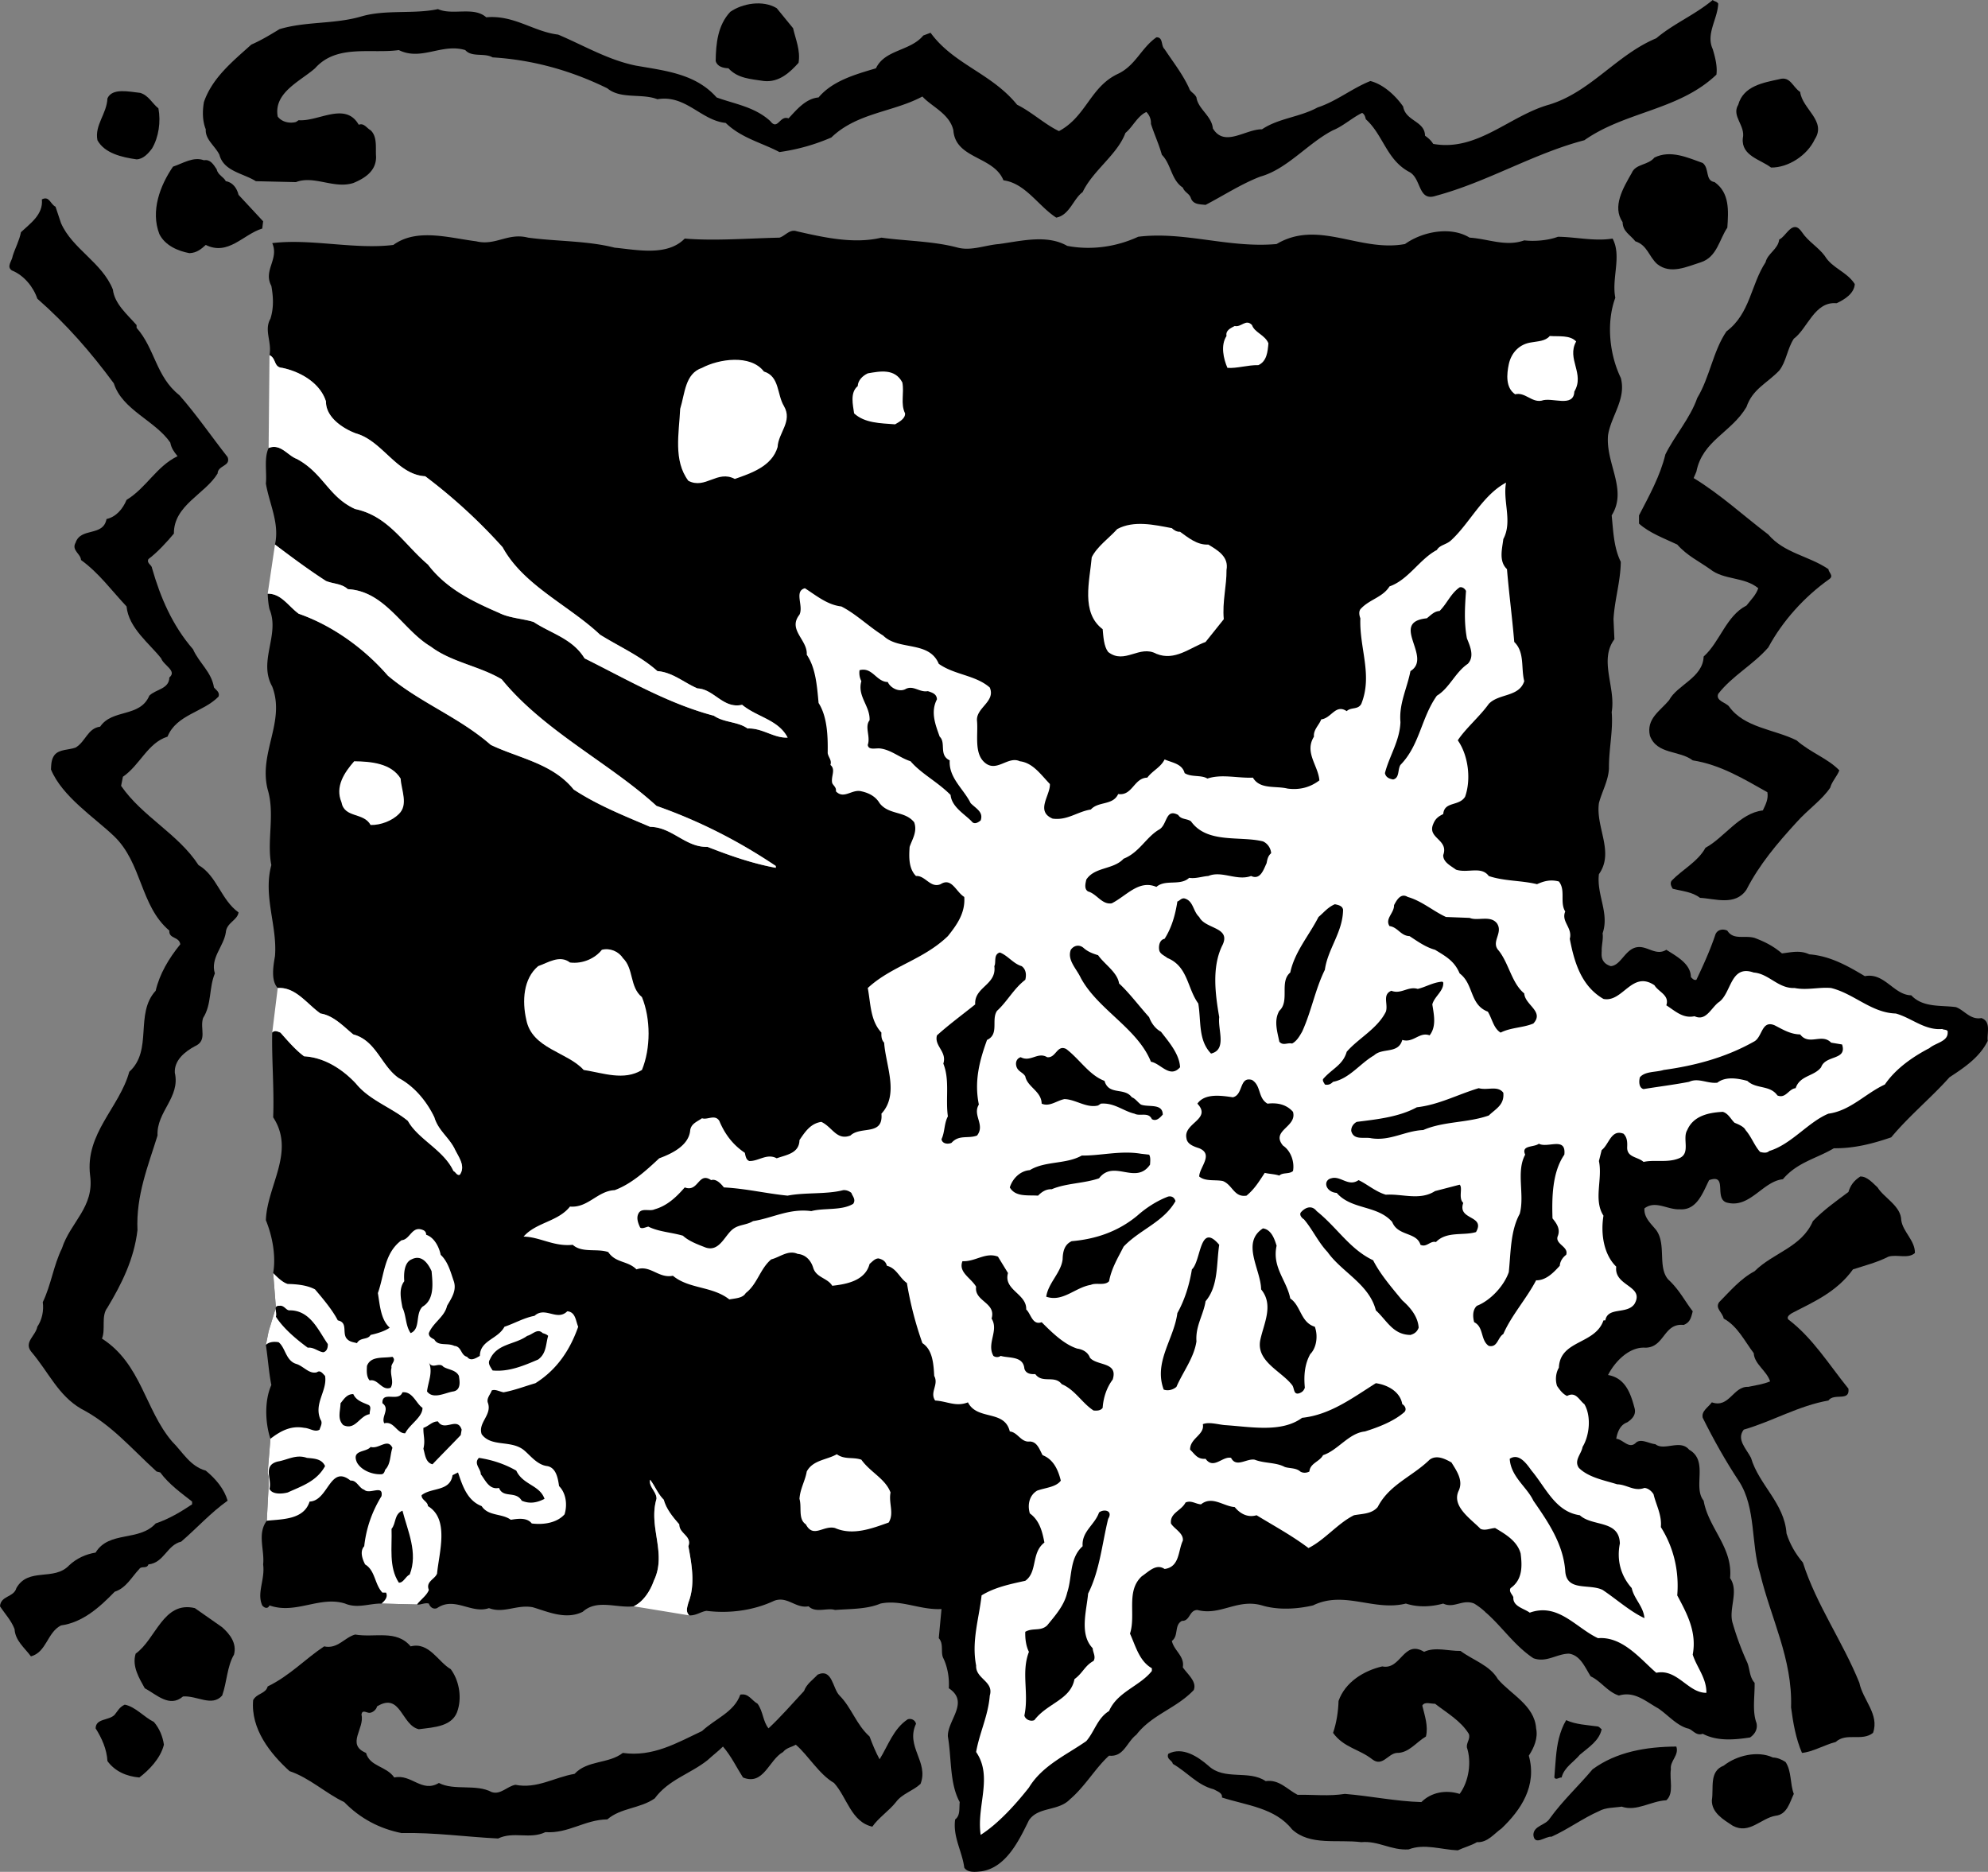
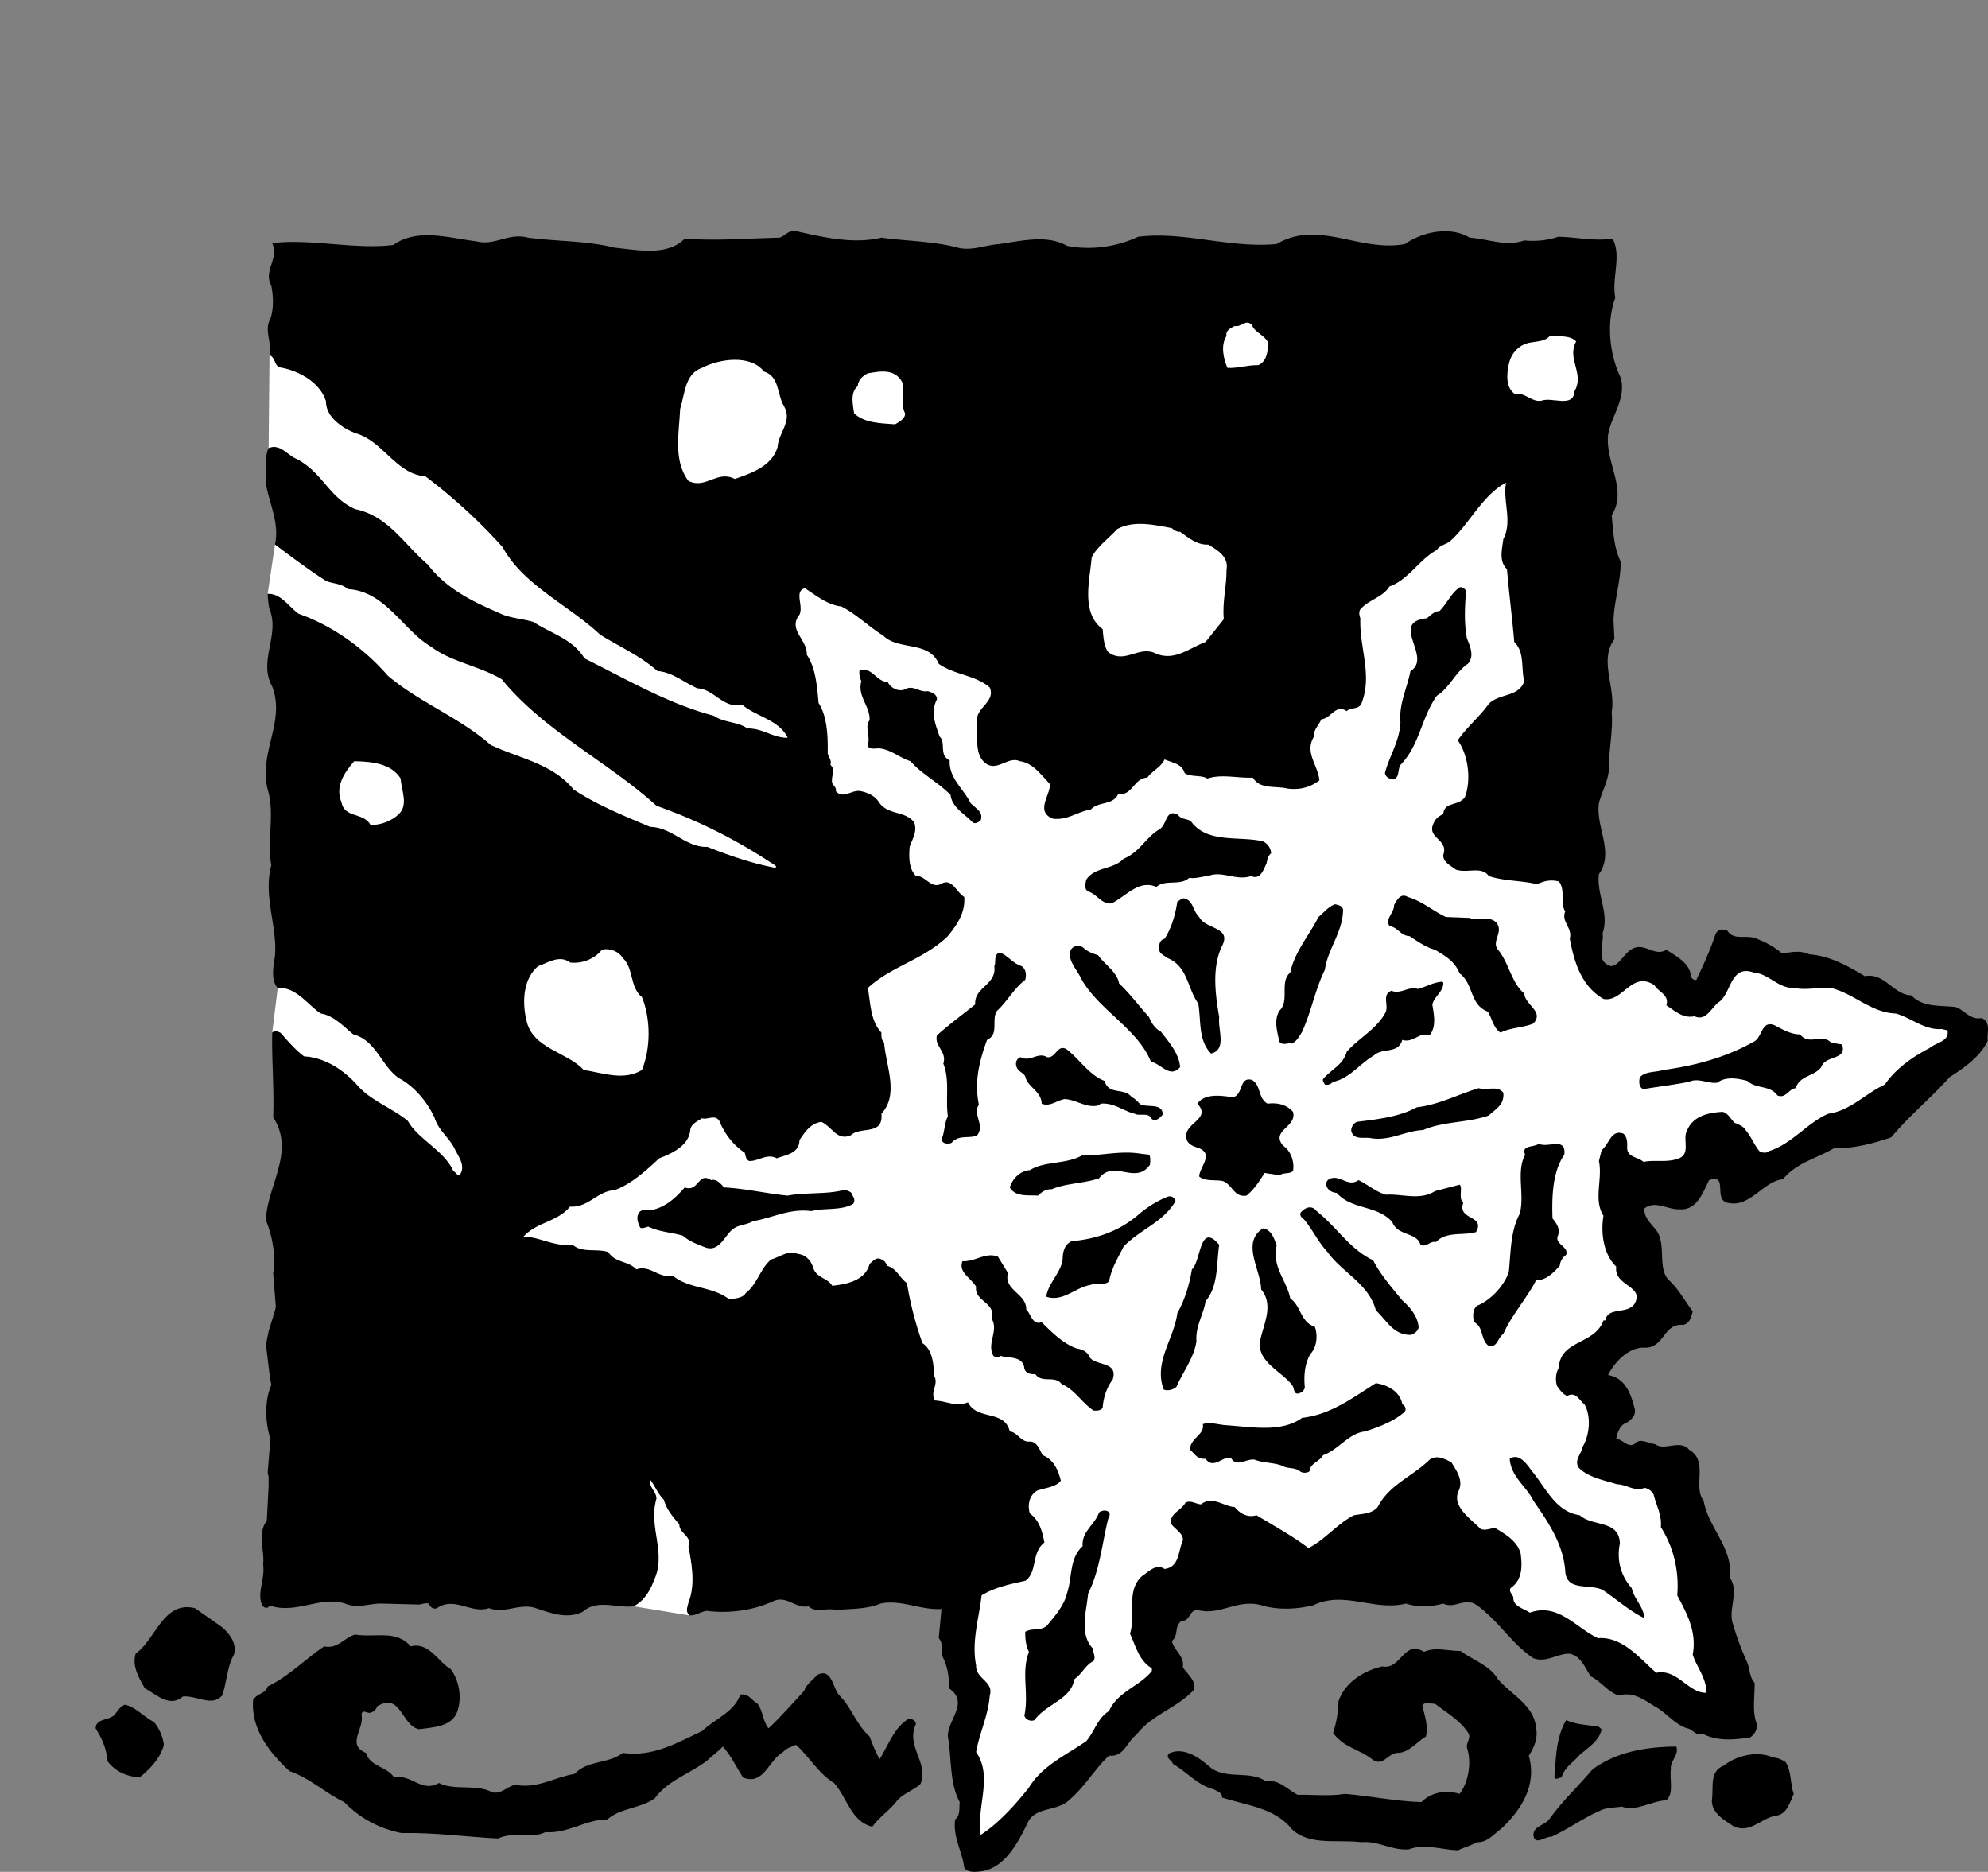
<svg xmlns="http://www.w3.org/2000/svg" width="218.327" height="205.558">
  <rect width="100%" height="100%" fill="#808080" stroke="none" />
  <path d="M41.898 176.098c-1.324-.024-2.625.578-4 0-2.773-.875-5.425 1.226-8.3.203-.223.472-.625.222-.797 0-.625-1.375.324-2.828.097-4.5.176-1.578-.675-3.375.403-4.801l.199-3.8v-1l-.102-.5.301-3.7c-.574-1.727-.676-4.176.102-5.902-.278-1.375-.375-2.922-.602-4.399l.301-1.5.8-2.601-.3-3.797c.324-1.828-.074-4.028-.8-5.801.124-3.777 3.273-7.527.8-11.3.125-3.024-.176-6.575-.102-9.302.278-.324.676-.074.903 0 .773.875 1.672 1.926 2.597 2.602 2.278.125 4.278 1.473 5.7 3 1.476 1.824 3.925 2.625 5.703 4.098 1.125 2.027 3.922 3.175 5 5.5.273.125.375.527.699.402.676-.977-.176-1.977-.602-2.902-.675-1.274-1.773-1.973-2.199-3.399-.824-1.726-2.176-3.375-3.898-4.3-1.926-1.325-2.477-4.126-5-4.801-.977-.774-2.125-2.075-3.602-2.297-1.523-1.078-2.726-2.926-4.699-2.801-.777-.824-.477-2.477-.3-3.5.273-3.324-1.325-6.574-.4-10-.527-2.625.423-5.574-.402-8.3-1.023-4.024 1.977-7.427.5-11.302-1.574-2.824.875-5.675-.3-8.5-.125-.523-.172-1.125-.2-1.699 1.477-.023 2.227 1.324 3.403 2.2 3.672 1.277 7.172 3.777 9.797 6.8 3.527 2.977 7.777 4.524 11.3 7.602 3.075 1.472 6.778 2.023 9.102 4.898 2.625 1.727 5.523 2.875 8.398 4.102 2.426.023 3.875 2.273 6.301 2.199 2.477.973 4.926 1.824 7.5 2.3v-.202c-4.125-2.774-8.476-4.973-13.101-6.598-5.172-4.727-12.375-8.227-17-13.902-2.473-1.473-5.524-1.875-7.797-3.598-3.078-1.824-4.977-6.074-9.102-6.3-.676-.626-1.625-.575-2.398-.9-1.977-1.277-3.778-2.624-5.602-4 .524-2.327-.625-4.476-1-6.702.125-1.172-.226-2.774.301-3.899 1.324-.523 2.074.824 3.098 1.2 2.925 1.574 3.476 4.175 6.402 5.5 3.676.777 5.324 3.824 8 6.101 2.023 2.676 4.973 4.074 7.8 5.3 1.126.575 2.575.626 3.798 1 1.925 1.274 4.277 1.825 5.601 4 4.676 2.325 9.176 4.973 14.2 6.298 1.124.777 2.624.625 3.699 1.402 1.625-.074 2.875 1.074 4.402 1-1.027-1.977-3.324-2.227-5-3.602-2.074.477-3.074-1.722-4.902-1.8-1.473-.625-2.723-1.774-4.399-1.899-1.875-1.676-4.176-2.676-6.3-4-3.426-3.226-8.426-5.426-10.7-9.601a59.508 59.508 0 0 0-8.5-7.797c-3.125-.176-4.676-3.875-7.601-4.703-1.422-.524-3.325-1.774-3.297-3.5-.625-2.024-2.778-3.274-4.801-3.7-.977-.074-.625-1.023-1.402-1.398.277-1.477-.625-2.727.101-4 .375-1.176.324-2.375.102-3.602-.926-1.722.875-2.925.097-4.699 4.227-.523 9.028.727 13.301.2 2.574-1.876 6.125-.774 9.102-.399 2.125.523 3.472-.977 5.699-.402 3.176.425 6.473.328 9.5 1.101 2.426.227 5.773.977 7.7-1 3.226.274 6.925-.023 10.398-.101.625-.172 1.125-.973 1.902-.7 2.973.676 6.273 1.426 9.3.7 2.673.375 5.723.375 8.4 1.101 1.476.375 2.976-.273 4.5-.398 2.425-.328 5.273-1.078 7.5.199 2.726.523 5.476.074 7.8-1 5.074-.625 9.926 1.273 15.2.8 4.573-2.726 9.124.923 14.1 0 1.923-1.374 5.024-1.976 7.098-.702 2.028.125 3.977 1.027 6 .3 1.075.125 2.575.028 3.7-.398 1.976.023 4.027.523 6 .2 1.027 1.925-.125 4.323.3 6.5-1.023 2.773-.625 6.273.602 8.8.625 2.324-1.074 4.176-1.402 6.3-.274 3.126 2.175 5.973.402 8.798.176 1.726.223 3.527 1 5.101-.027 2.176-.676 4.125-.8 6.301l.1 2.2c-1.726 2.323.173 5.273-.3 8 .176 2.023-.324 4.073-.3 6.198-.075 1.375-.774 2.528-1.102 3.801-.375 2.676 1.726 5.375 0 7.801-.274 2.273 1.175 4.273.402 6.5.094.563-.102 1.27-.102 1.898l-.597 45.7-12.102 27a7.483 7.483 0 0 0-1.3-1c-1.274-.524-2.223.578-3.399 0-1.375.375-2.777.425-4.102 0-3.523.875-6.773-1.473-10.199.203-1.824.422-3.875.523-5.601 0-2.723-.778-4.575 1.172-7.098.5-.926.023-.777 1.222-1.7 1.199-.874.473-.327 1.625-1.1 2.2l-25.302-3.5c-2.375.124-4.425-1.075-6.699-.602-1.476.625-3.273.578-5 .703-.824-.278-2.125.375-2.898-.403-1.426.278-2.328-1.175-3.801-.597-2.176 1.023-4.824 1.422-7.402 1.097-.625.075-1.125.528-1.899.5-.426-.425-.226-.875-.101-1.398.777-1.977.375-4.176 0-6.2.425-1.124-1.024-1.374-1-2.402-.723-.824-1.422-1.675-1.7-2.699-.675-.676-.972-1.523-1.5-2.199-.175.773.727 1.324.7 2.098-.922 3.125 1.175 5.976-.297 9-.375 1.078-1.125 2.277-2.203 2.8-1.875.227-4.024-.824-5.598.602-1.875.926-3.875-.027-5.5-.5-1.727-.324-3.176.723-4.8.098-1.927.675-3.774-1.325-5.7 0-.426.175-.777-.125-.902-.5-.473-.125-.922.175-1.297.101l-3.903-.101" />
  <path fill="#fff" d="M75.7 177.398c-.427-.425-.227-.875-.102-1.398.777-1.977.375-4.176 0-6.2.425-1.124-1.024-1.374-1-2.402-.723-.824-1.422-1.675-1.7-2.699-.675-.676-.972-1.523-1.5-2.199-.175.773.727 1.324.7 2.098-.922 3.125 1.175 5.976-.297 9-.375 1.078-1.125 2.277-2.203 2.8l6.101 1m-45.801-64c.278-.324.676-.074.903 0 .773.875 1.672 1.926 2.597 2.602 2.278.125 4.278 1.473 5.7 3 1.476 1.824 3.925 2.625 5.703 4.098 1.125 2.027 3.922 3.175 5 5.5.273.125.375.527.699.402.676-.977-.176-1.977-.602-2.902-.675-1.274-1.773-1.973-2.199-3.399-.824-1.726-2.176-3.375-3.898-4.3-1.926-1.325-2.477-4.126-5-4.801-.977-.774-2.125-2.075-3.602-2.297-1.523-1.078-2.726-2.926-4.699-2.801l-.602 4.898M29.5 49.2c1.324-.524 2.074.823 3.098 1.198 2.925 1.575 3.476 4.176 6.402 5.5 3.676.778 5.324 3.825 8 6.102 2.023 2.676 4.973 4.074 7.8 5.3 1.126.575 2.575.626 3.798 1 1.925 1.274 4.277 1.825 5.601 4 4.676 2.325 9.176 4.973 14.2 6.298 1.124.777 2.624.625 3.699 1.402 1.625-.074 2.875 1.074 4.402 1-1.027-1.977-3.324-2.227-5-3.602-2.074.477-3.074-1.722-4.902-1.8-1.473-.625-2.723-1.774-4.399-1.899-1.875-1.676-4.176-2.676-6.3-4-3.426-3.226-8.426-5.426-10.7-9.601a59.508 59.508 0 0 0-8.5-7.797c-3.125-.176-4.676-3.875-7.601-4.703-1.422-.524-3.325-1.774-3.297-3.5-.625-2.024-2.778-3.274-4.801-3.7-.977-.074-.625-1.023-1.402-1.398L29.5 49.2m-.102 16c1.477-.024 2.227 1.323 3.403 2.198 3.672 1.278 7.172 3.778 9.797 6.801 3.527 2.977 7.777 4.524 11.3 7.602 3.075 1.472 6.778 2.023 9.102 4.898 2.625 1.727 5.523 2.875 8.398 4.102 2.426.023 3.875 2.273 6.301 2.199 2.477.973 4.926 1.824 7.5 2.3v-.202c-4.125-2.774-8.476-4.973-13.101-6.598-5.172-4.727-12.375-8.227-17-13.902-2.473-1.473-5.524-1.875-7.797-3.598-3.078-1.824-4.977-6.074-9.102-6.3-.676-.626-1.625-.575-2.398-.9-1.977-1.277-3.778-2.624-5.602-4l-.8 5.4" />
-   <path d="M188.7.398c-.075 1.727-1.376 3.325-.602 5 .277.926.527 1.926.402 2.801-4.125 3.926-9.977 4.024-14.5 7.2-5.625 1.476-10.625 4.574-16.3 6.101-1.977.676-1.575-1.875-2.9-2.602-2.527-1.324-2.874-4.074-4.8-5.8-.074-.274-.125-.524-.402-.7-1.024.477-2.125 1.477-3.2 1.903-2.773 1.422-5.023 4.273-8 5.097-2.125.825-4.023 2.075-6 3.102-.625-.074-1.324-.027-1.597-.7-.176-.577-.676-.624-.903-1.202-1.273-.825-1.273-2.575-2.3-3.598-.325-1.176-.825-2.227-1.2-3.402a1.685 1.685 0 0 0-.5-1.297c-.972.422-1.523 1.672-2.3 2.297-.875 2.375-3.575 4.125-4.7 6.5-1.023.726-1.425 2.527-2.898 2.8-1.977-1.273-3.375-3.773-5.8-4.097-1.075-2.676-5.274-2.328-5.5-5.5-.427-1.828-2.376-2.578-3.4-3.703-3.226 1.726-7.175 1.777-10 4.5a21.801 21.801 0 0 1-5.702 1.601c-1.922-1.023-4.172-1.523-5.899-3.199-2.726-.277-4.375-3.125-7.5-2.602-1.726-.675-4.023.028-5.5-1.199-3.926-1.926-8.125-3.125-12.601-3.398-.922-.528-2.274.023-3-.801-2.575-.777-4.825 1.223-7.297 0-3.078.426-6.828-.676-9.203 2-1.625 1.426-4.575 2.676-4.098 5.3.473.626 1.324.774 2 .598l.3-.199c2.173.176 5.126-2.074 6.598.5.575-.226.875.375 1.301.602.774.722.524 1.972.602 2.898.023 1.574-1.227 2.375-2.5 2.899-2.125.675-4.328-.875-6.301-.098l-4.402-.102c-1.375-.875-3.524-1.074-4-2.898-.473-.977-1.575-1.676-1.5-2.8-.375-.927-.375-2.024-.2-3 .926-2.677 3.176-4.477 5.2-6.302 1.078-.472 2.078-1.074 3.101-1.699 2.926-.875 6.024-.523 9-1.398 2.676-.778 5.727-.227 8.399-.801 1.625.723 3.925-.324 5.3.898 3.075-.273 5.176 1.575 7.903 1.903 2.875 1.222 5.472 2.773 8.5 3.398 3.222.574 6.574.875 8.898 3.5 1.977.727 4.176 1.024 5.899 2.602.828 1.074 1.027-.676 2-.301.875-.926 1.875-2.176 3.3-2.3 1.528-1.825 4.028-2.524 6.301-3.2.977-2.074 3.774-1.875 5.2-3.602l.8-.3c2.524 3.476 6.676 4.425 9.5 7.902 1.574.773 3.074 2.176 4.602 2.898 3.023-1.625 3.422-4.875 6.5-6.3 1.922-.922 2.523-2.825 4.199-4 .773-.024.473.925.898 1.3.977 1.477 1.977 2.727 2.7 4.301.125.426.578.524.8 1 .176 1.274 1.676 2.024 1.801 3.399 1.274 2.125 3.574.078 5.399.101 1.828-1.226 4.125-1.324 6.101-2.398 2.074-.676 3.824-2.125 5.801-2.903 1.473.375 2.824 1.676 3.598 2.801.277 1.625 2.375 1.574 2.402 3.2.375.277.625.476.898.902 4.825.875 8.375-3.078 12.7-4.301 4.578-1.375 7.425-5.477 11.8-7.3 1.926-1.626 4.176-2.524 6.2-4.2.175.176.425.125.601.398" />
-   <path d="M87.098 3.098c.277 1.226.828 2.425.601 3.8-.926 1.028-2.125 2.176-3.8 2C82.472 8.676 81.022 8.625 80 7.5c-.574-.027-1.227-.176-1.402-.8.027-1.927.226-3.927 1.601-5.4 1.324-.925 3.574-1.327 5.102-.402l1.797 2.2m110.602 7c.226 1.875 2.925 3.175 1.6 5.203-.827 1.773-2.925 3.125-4.8 3.097-1.125-.875-3.277-1.273-3.102-3.199.325-1.426-1.273-2.426-.5-3.699.575-2.074 2.778-2.426 4.5-2.8 1.227-.376 1.477.874 2.301 1.398m-180.301 1.8c.278 1.477.028 3.176-.699 4.403-.426.574-.976 1.172-1.699 1.199-1.625-.227-3.527-.676-4.3-2.102-.325-1.675 1.023-2.875 1.1-4.597.524-1.176 2.376-.727 3.598-.602.926.274 1.325 1.176 2 1.7M187 17.898c.773.625.223 1.926 1.3 2.102 1.673 1.176 1.524 3.176 1.4 5-.876 1.273-1.126 3.223-2.9 3.8-1.527.473-3.327 1.376-4.8.2-.926-.824-1.074-2.074-2.402-2.5-.625-.777-1.375-1.074-1.399-2.102-1.176-1.722.074-3.773 1-5.398.426-1.027 1.774-.824 2.5-1.7 1.774-.874 3.676.024 5.301.598m-163.2.7c.126.625.774.828 1 1.3.774.125 1.223.778 1.4 1.5l2.698 2.903-.097.797c-2.078.625-3.727 3.027-6.203 1.8-.473.426-.973.875-1.797.903-1.227-.227-2.676-.828-3.301-2.102-.977-2.523.074-5.324 1.5-7.398 1.125-.375 2.223-1.125 3.398-.703.676-.125 1.028.425 1.403 1M6.7 24.5c1.226 2.824 4.523 4.324 5.698 7.3.176 1.575 1.625 2.774 2.602 3.9v.3c2.023 2.273 2.125 5.375 4.7 7.398 1.874 2.125 3.476 4.477 5.3 6.801.375 1.024-1.074.875-1.102 1.801-1.375 2.273-4.824 3.473-4.8 6.598-.723.875-1.825 2.078-2.797 2.8-.227.477.375.625.398 1 .926 3.227 2.227 6.278 4.5 8.903.676 1.523 2.024 2.472 2.301 4.199.223.273.676.523.5 1-1.676 1.723-4.625 1.973-5.602 4.398-2.175.676-3.023 3.125-4.898 4.403l-.2 1c2.325 3.375 6.274 5.273 8.5 8.699 2.024 1.176 2.473 3.824 4.4 5.2-.126.874-1.325 1.124-1.4 2.198-.226 1.528-1.726 2.825-1.202 4.5-.672 1.625-.325 3.375-1.297 4.903-.375 1.172.523 2.472-.903 3.097-1.074.575-2.273 1.528-2.199 2.903.625 2.722-2.023 4.273-1.898 6.898-1.028 3.324-2.375 6.574-2.203 10.399-.375 3.175-1.723 5.875-3.297 8.5-.727.925-.176 2.375-.602 3.402 4.324 2.773 4.727 7.824 7.7 11.3 1.175 1.173 1.976 2.723 3.699 3.2 1.125.926 2.027 2.023 2.402 3.3-1.926 1.376-3.324 2.973-5.102 4.5-1.574.376-1.875 2.325-3.597 2.5-.176.524-.778.126-1 .5-.875.923-1.426 2.075-2.703 2.5-1.672 1.723-3.524 3.376-5.899 3.7-1.523.773-1.574 2.926-3.3 3.398-.723-.972-1.723-1.722-1.801-3-.375-.972-1.024-1.625-1.598-2.5.074-1.175 1.523-.972 1.8-2 1.325-2.324 4.126-.722 5.798-2.5.828-.773 1.828-1.222 2.902-1.398 1.473-2.426 4.773-1.176 6.598-3.2 1.425-.476 2.777-1.277 4-2.1v-.302c-1.172-.925-2.524-1.875-3.5-3.199l-.399-.101c-2.824-2.575-4.976-5.172-8.3-6.899-2.524-1.476-3.524-3.976-5.5-6.3-.774-1.024.527-1.723.699-2.7.527-.773.726-1.773.601-2.699.926-1.926 1.176-4.027 2.102-5.902.922-2.875 3.574-4.524 3.097-8-.574-4.625 3.227-7.473 4.301-11.399 2.625-2.375.574-6.375 2.899-8.898.425-1.828 1.425-3.528 2.703-5.102-.125-.875-1.278-.574-1.203-1.5-3.223-2.726-2.973-7.426-6.098-10.398-2.125-2.028-5.676-4.328-6.902-7.301.027-.527.027-1.125.402-1.602.523-.625 1.523-.523 2.3-.8 1.126-.672 1.325-2.125 2.7-2.297 1.324-1.977 4.375-.977 5.398-3.403.727-.722 2.176-.722 2.2-2 .875-.722-.625-1.324-.899-2.097-1.273-1.625-3.574-3.328-3.8-5.703-1.626-1.723-3.024-3.672-5-5.098-.024-.676-1.075-1.074-.598-1.902.574-1.723 3.023-.625 3.398-2.598 1.024-.227 1.774-1.074 2.2-2.102 2.175-1.324 3.277-3.675 5.601-4.8-.426-.524-.676-.875-.8-1.5-1.677-2.422-5.274-3.575-6.2-6.5-2.527-3.422-5.176-6.473-8.402-9.297-.422-1.278-1.473-2.578-2.797-3.102-.625-.426.023-1.023.097-1.601.278-.875.727-1.672.903-2.598.972-.926 2.472-1.926 2.297-3.602.828-.425.925.528 1.5.801l.601 1.801m191.199 1c.676 1.023 1.778 1.625 2.5 2.598.825 1.375 2.426 1.726 3.301 3.101-.074 1.024-1.074 1.676-2 2.102-2.426-.227-3.176 2.773-4.699 3.898-.727 1.125-.824 2.524-1.602 3.5-1.375 1.426-2.925 2.024-3.597 4-1.676 2.824-4.828 3.676-5.5 7.102L186 52.5c2.926 1.773 5.523 4.176 8.2 6.2 1.773 2.073 4.425 2.323 6.6 3.8.024.375.626.723.098 1.098-2.722 1.925-5.125 4.578-6.699 7.5-1.676 1.925-3.976 3.125-5.5 5.101-.324.774.926.977 1.2 1.399 1.675 2.328 4.925 2.476 7.402 3.703 1.574 1.375 3.422 1.972 4.699 3.297-.227.625-.824 1.226-1 1.902-.926 1.375-2.375 2.324-3.7 3.8-2.124 2.325-4.077 4.626-5.5 7.4-1.226 1.823-3.476.976-5.1.898-.876-.672-1.927-.723-3-1-.177-.274-.325-.625-.102-.899 1.125-1.176 2.875-2.074 3.703-3.601 2.023-1.075 3.773-3.825 6.297-4.098.328-.676.625-1.277.5-2-2.625-1.477-5.172-3.027-8.2-3.5-1.472-1.125-3.925-.625-4.699-2.7-.426-1.874 1.125-2.726 2.102-3.902.875-1.675 3.722-2.472 3.797-4.8 1.777-1.575 2.476-4.473 4.703-5.598.523-.676 1.023-1.125 1.297-1.902-1.524-1.274-3.774-.875-5.297-2.098-1.227-.875-2.528-1.477-3.602-2.7-1.426-.675-3.074-1.277-4.199-2.3v-.902c1.125-2.172 2.324-4.325 2.898-6.7 1.028-2.074 2.727-3.972 3.5-6.199 1.375-2.273 1.727-5.125 3.2-7.3 2.625-1.973 2.675-5.126 4.3-7.598.227-.977 1.375-1.426 1.5-2.5.778-.328 1.477-2.328 2.5-.801" />
  <path fill="#fff" d="M139.3 37.7c-.077.925-.175 1.976-1.1 2.398-1.177-.024-2.325.375-3.4.3-.425-.972-.777-2.472-.1-3.5-.126-.625.476-.875.898-1.097.726.172 1.226-.828 1.902-.102.273.824 1.426 1.074 1.8 2m33.798-.199c-1.075 1.926.976 3.523-.2 5.5-.074 1.824-2.472.574-3.597 1-1.078.223-1.828-.977-2.903-.7-1.074-.726-.925-2.226-.699-3.3.274-1.277 1.176-2.227 2.5-2.402.676-.125 1.524-.125 2-.7.977.075 2.227-.125 2.899.602m-89.2 3.3c1.727.524 1.426 2.524 2.2 3.798.976 1.675-.625 2.925-.7 4.5-.625 2.125-2.925 2.875-4.699 3.5-1.926-1.024-3.226 1.175-5.101.203-1.672-2.227-1.024-5.227-.899-7.903.524-1.675.524-3.875 2.399-4.5 1.828-.972 5.328-1.523 6.8.403M99.098 42c.226 1.176-.223 2.324.3 3.398.028.575-.625.926-1.097 1.2-1.625-.125-3.328-.125-4.5-1.2-.125-.925-.477-2.273.398-3 .024-.625.524-1.125 1.102-1.398 1.324-.227 2.972-.574 3.797 1" />
  <path d="m103.398 176.7-.3 3.198c.578.625.175 1.575.5 2.2.476.976.675 2.226.601 3.3 2.324 1.528-.176 3.528-.101 5.301.425 2.477.175 5.125 1.3 7.2-.074.726.075 1.476-.5 1.902-.273 1.922.778 3.523 1 5.297.375.578 1.227.476 1.903.402 2.722-.426 4.125-3.426 5.199-5.602 1.023-1.523 3.223-.972 4.5-2.3 1.676-1.422 2.824-3.473 4.3-4.797 1.626.172 1.923-1.477 3-2.301 1.723-2.227 4.376-2.875 6.298-4.902.375-.922-.672-1.723-1.2-2.5.227-1.223-.972-1.825-1.199-2.899-.031.012-1.105-1.187-1.101-1.199.113-.824-.258-1.488-.297-2.2.031-.456.027-1.195.097-1.402.032-.035.036-.039 0 0l.903-.097c3.18-.438 3.898-3.215 4.199-4.301a1.78 1.78 0 0 1 .098-.402l.203-.5.098-.5c.066-.54.027-1.004-.098-1.399.11-.023.2 0 .2 0l.198-.199c.051-.035.059-.031.102 0 .21.066.5.176.797.3.976.743 2.086 1.157 3.203 1.2.297.137.57.3.797.5 1.355.758 2.597 1.508 3.703 2.398l1.5 1.2 1.7-.899c1.214-.59 2.202-1.422 3.097-2.199.574-.453 1.133-.914 1.601-1.2.063-.015.082-.019.102 0 .902-.16 2.57-.421 3.797-1.902l.203-.3.098-.2c.511-.933 1.425-1.566 2.601-2.398.149-.086.324-.207.5-.3-.176 2.48 1.883 4.35 2.899 5.198.18.235.382.418.5.5l.402.5.5.2c.883.394 1.672.41 2.297.3.195.188.379.332.5.403.008.383.004.582 0 .699l-.399.3-.3.5c-.414.614-.934 2.708-.2 4.298 1.782 1.562 3.121 3.617 5.2 5 1.425.527 2.527-.473 3.902-.5 1.273.175 1.773 1.527 2.398 2.5 1.075.476 1.875 1.726 3.102 2.101 1.723-.523 2.973.676 4.297 1.399 1.078.726 1.976 1.828 3.203 2.203.574.074.922.875 1.7.597 1.573.825 3.425.676 5.198.403.477-.328.875-.875.7-1.602-.473-1.273-.176-2.926-.2-4.398-.574-.625-.523-1.528-.8-2.203a31.256 31.256 0 0 1-1.598-4.297c-.527-1.578.723-3.528-.3-5 .323-3.375-2.376-5.477-2.903-8.5-1.223-1.528.578-4.375-1.598-5.602-.976-1.176-2.726.176-3.7-.601-.726-.075-1.526-.625-2.1-.2-.774.825-1.426-.324-2.2-.398.125-.727.426-1.527 1.2-1.8.574-.376 1.023-.876.8-1.602-.426-1.625-1.027-3.274-2.902-3.598.777-1.527 2.375-3.125 4.101-3 2.125-.027 1.977-2.727 4.2-2.5.726-.277.824-.824 1-1.5-.875-1.125-1.473-2.375-2.7-3.5-1.175-1.375-.175-3.824-1.3-5.402-.575-.723-1.375-1.375-1.301-2.399 1.226-.926 2.527.176 3.902.102 1.875.125 2.524-1.875 3.2-3.203 2.175-.774.374 2.226 2.1 2.5 2.423.527 3.825-2.375 6-2.598 1.575-1.875 3.724-2.277 5.599-3.402 2.277.027 4.324-.524 6.3-1.2 1.977-2.375 4.477-4.425 6.399-6.597 1.726-1.125 3.328-2.227 4.203-4-.125-.727.422-2.125-.703-2.5-1.223.222-1.875-.875-2.797-1.203-1.625-.223-3.625.078-4.902-1.297-1.926-.028-2.926-2.528-5.098-2.102-1.875-1.125-3.828-2.226-6.102-2.398-1.023-.477-1.925-.227-3-.102-.976-.824-1.875-1.273-3-1.699-1.125-.324-2.324.273-3-.8-.476-.227-1.074-.126-1.3.398-.575 1.726-1.325 3.375-2.098 5-.277.078-.426-.125-.602-.297-.023-1.477-1.574-2.278-2.699-3-1.074.672-1.976-.328-3-.301-1.476.023-1.926 2.023-3.101 2.098-.93-.293-1.082-.946-1-1.7-.079-.164-.403-1.246-.399-1.398.012-1.074-.297-1.902-.601-2.402l.3-.7-.601-1a3.628 3.628 0 0 0 0-.3c.015-.875.035-2.282-1-3.598l-.598-.902-1.101-.297c-1.36-.25-2.45-.098-3.301.199a11.327 11.327 0 0 0-1.797-.2c-.652-.109-1.266-.171-1.8-.3-1.216-.91-2.634-.934-3.5-.902-.056-.403-.188-.77-.302-1.098l.102-.102v-.5c.707-.328 1.523-.824 2.098-1.8l.199-.297.101-.203c.77-2.153.711-4.711-.101-6.899a2.43 2.43 0 0 0 .402-.398 24.29 24.29 0 0 0 1.598-1.801c.176-.11.418-.188.601-.2 1.051-.378 3.25-1.073 4-3.6l.301-.802-.2-.8c-.062-.188-.081-.563-.1-.899-.06-1-.15-2.484-1-3.8a695.375 695.375 0 0 0-.4-4l-.3-3.2s-.152-1.11-.2-1.101l-.401-.399c.054-.199.085-.39.101-.5.012-.078.02-.12 0-.199.758-1.723.559-3.457.399-4.8-.067-.622-.137-1.255-.098-1.7l1.098-6L164 50.398c-2.176 1.11-3.582 2.942-4.8 4.602-.634.75-1.212 1.492-1.801 2 0 .05-.012.059 0 .098a4.502 4.502 0 0 0-1.598 1c-.93.613-1.703 1.359-2.402 2-.618.644-1.266 1.273-1.7 1.402l-1.101.398-.5.903c-.098.058-.461.27-.7.398-.62.367-1.386.813-2.097 1.602l.297-.301c-1.117.914-1.535 2.285-1.2 3.8-.011 1.27.165 2.485.301 3.598.223 1.196.352 2.137.301 3-.809.032-1.691.364-2.601 1.102l-1.399.2-.601 1.6c-.07.06-.11.126-.098.2a4.214 4.214 0 0 0-.903 2.098c-.582 1.277-.527 2.46-.3 3.402-.297-.004-.57-.023-.797 0-.14-.047-.297-.059-.403-.102l-.699-1H137.5c-.414.04-.894 0-1.402 0-.965-.12-2.11-.214-3.297 0a3.349 3.349 0 0 0-.801-.097c-.82-.903-1.832-1.278-2.402-1.5-.168-.047-.317-.106-.399-.102l-2.601-1.3L125.3 82c-.094.027-.246.152-.403.3a4.44 4.44 0 0 0-.5.4c-.921.335-1.57.98-2 1.398l-1.3-.098-.7 1.3c-.511.157-1.234.348-2 .798-.011.03-.066.046-.097.101a1.053 1.053 0 0 1 0-.398l-.102-1-.8-.801c-.102-.152-.258-.324-.399-.5-.922-1.012-2.137-2.344-4.102-2.8-.945-.34-1.847-.274-2.597-.102.023-.024.027-.051 0-.098a4.515 4.515 0 0 0 0-1c.047-.02.062-.04.097-.102.575-.672 2.145-2.566 1-5.097l-.199-.602-.601-.5c-1.242-1.11-2.727-1.59-3.899-2a7.28 7.28 0 0 1-1.398-.5c-1.332-2.023-3.547-2.457-4.903-2.7-.48-.116-1.136-.245-1.3-.401l-.297-.2-.301-.199c-.473-.297-1.016-.715-1.602-1.2-.921-.667-1.98-1.476-3.199-2.1l-.5-.2H92.8c-.57-.121-1.301-.633-2.102-1.2l-.601-.401s-1.145-.81-1.098-.797l-1.402.398c-.965.262-3.192 1.285-2.7 4.8-1.187 2.329.075 4.423.5 5.2.086.07.157.192.2.3v.7l.5.8c.543.821.664 2.38.8 3.9v.8l.5.602c.56.933.5 3.047.5 3.797v.8c.098.2.165.395.2.602l-.297 1.098.597.5c-.019.328.012.75.102 1.203l.098.097c-.004.075.02.118 0 .2l-.098.601 1.098 1.2c1.187 1.296 2.726 1.628 4.601 1v.199c.922 1.09 2.016 1.586 2.899 1.902-.04-.012-.047.008-.098 0l-.102.398v.5c-.082 1.246-.191 3.594 1.5 5.403l1 1.097.801-.097c.43.265 1.18.722 2.102.797-.086.234-.246.44-.403.703-1.09.953-2.402 1.632-3.8 2.297-1.528.84-3.27 1.734-4.797 3.203l-1.3 1.097.3 1.7c.098.293.15.652.2 1 .195 1.351.43 2.933 1.398 4.402.043.328.137.637.301.898.04.64.16 1.235.301 1.801.293 1.559.484 2.688.098 3.102l-.899 1c-.207.043-.46.113-.699.199-.394-.328-.887-.711-1.5-1l-.8-.402-.802.101c-2.687.379-3.937 2.36-4.597 3.399L85 124a8.905 8.905 0 0 0-1.5.098h-.102c-.707-.516-1.23-1.192-1.699-2.2v-.199l-.199-.199c-.43-.766-1.559-2.004-3.8-1.7l-1.102-.5-1.399 1.098c-.02.047-.101.102-.199.102-.531.406-1.863 1.27-2.102 3.098-.164.148-.535.425-1.597.8 0 0-.48.235-.5.2l-.403.402c-1.257 1.148-2.468 2.234-3.699 2.8-1.332.184-2.336.81-3.101 1.298-.25.152-.63.39-.797.402l-1.5-.102-1 1.2c-.235.312-.848.586-1.5.902-1.098.46-2.461 1.063-3.602 2.3l-4.3 5H57.5c.344.024.852.169 1.398.298.915.289 1.954.582 3.2.601 1.129.551 2.3.578 3.101.602.035-.004.098-.004.2 0 .707.62 1.476.914 2 1.097.124.059.28.118.402.2l1.199 1.3 1.5-.5c.106-.004.168.024.2 0 .55.286 1.323.625 2.3.7 1.125.664 2.285.964 3.3 1.203.79.222 1.509.41 1.9.699l1 .8 1.3-.202c.09.03.172.023.3 0 .688-.078 2.255-.278 3.298-1.598.922-.785 1.468-1.742 1.902-2.5.121-.203.258-.441.398-.602.106-.078.215-.125.301-.199.637 1.34 1.707 1.973 2.301 2.301 0 .012.035.031.098.098l.8 1.203 1.801-.102c2.203-.242 3.887-.867 5.102-1.898-.031.035-.008.062 0 .098.457 2.21 1.008 4.234 1.7 6.101l.3.899.598.402c.14.367.167 1.094.199 1.398V152c-.137.707-.336 2.035.5 3.399L101 156.8h1.598c.18.031.449.09.8.2.454.065 1.075.194 1.801.198.957.696 2 .953 2.7 1.102.058.039.148.058.199.098l.402 1.5 1.5.199c.36.308.984.8 1.899 1-.004.125.043.203.101.3-1.695 1.212-2.426 3.383-1.8 5.602l.3 1 .8.598c.048.031.087.09.099.203-.414.766-.594 1.57-.7 2.098-.023.054-.027.062 0 .101-1.46.29-2.988.735-4.398 1.598l-1.402.8-1.098 1.403-.402 1.898" />
  <path fill="#fff" d="M129.598 58.398c.875.625 1.875 1.477 3.101 1.403 1.024.625 2.274 1.324 2 2.797.024 1.726-.476 3.476-.3 5.402l-2 2.5c-1.723.625-3.376 2.125-5.399 1.3-1.875-1.027-3.477 1.223-5.3-.202-.477-.625-.524-1.672-.602-2.5-2.422-1.825-1.422-5.325-1.2-7.899.575-1.176 1.926-2.125 2.801-3.101 1.824-.973 4.024-.473 6-.098.176.176.524.426.899.398M44 85.5c.074 1.273.875 2.875-.2 3.898-.726.727-1.976 1.227-3.1 1.2-.774-1.422-2.876-.723-3.2-2.5-.727-1.723.324-3.274 1.398-4.5 1.875.027 4.075.226 5.102 1.902m24.398 19.7c1.227 1.175.727 3.175 2.102 4.3.973 2.375.973 5.625 0 8-1.977 1.223-4.277.324-6.402 0-1.774-1.977-5.672-2.324-6.297-5.5-.477-2.074-.328-4.527 1.297-5.902 1.078-.375 2.375-1.274 3.5-.399 1.425.176 2.777-.476 3.5-1.398.875-.227 1.828.172 2.3.898" />
-   <path d="M206.2 130.398c.675 1.125 2.573 2.028 2.6 3.602.173 1.273 1.524 2.223 1.5 3.598-.726.675-1.976.125-2.902.402-1.222.625-2.574.973-3.898 1.398-1.777 2.477-4.324 3.575-6.7 4.801-.277.176-.624.426-.402.7 2.676 2.027 4.477 4.976 6.602 7.601.176 1.473-1.574.426-2.2 1.3-3.277.575-6.124 2.274-9.3 3.2-.824 1.074.273 2.074.8 3.098.876 2.976 3.673 4.976 3.9 8.3.374 1.176.976 2.227 1.8 3.2 1.473 4.625 4.375 8.675 6.2 13.203.374 1.875 2.226 3.472 1.5 5.5-1.227.972-2.927-.078-4.102 1-1.274.324-2.473 1.074-3.7 1.199-.675-1.574-.972-3.277-1.199-5 .176-5.324-2.226-9.777-3.398-14.7-1.028-3.226-.426-7.175-2.301-10.1-1.477-2.227-2.824-4.626-4-7-.176-.727.574-1.126 1-1.7 1.926.676 2.324-1.777 4-1.7.824-.175 1.625-.277 2.398-.6-.375-1.177-1.722-1.876-1.8-3.102-.973-1.274-1.774-2.973-3.297-3.797-.125-.676-.977-1.125-.5-1.801 1.125-1.125 2.324-2.574 3.898-3.402 2.024-2.024 5.176-2.625 6.399-5.5 1.175-1.223 2.527-2.172 3.902-3.2.223-.722.574-1.222 1.3-1.699.774-.023 1.423.774 1.9 1.2" />
-   <path fill="#fff" d="M94.598 160.3c.976 1.376 2.625 2.075 3.203 3.598-.227 1.176.422 2.278-.203 3.301-1.774.625-3.922 1.477-5.899.602-1.273-.328-2.375 1.172-3.199-.403-.875-.574-.426-1.875-.7-2.8.075-1.125.626-1.973.798-3 .675-1.274 2.226-1.274 3.3-1.899.875.625 1.778.274 2.7.602M45.8 176.2c.325-.477 1.075-.977 1.298-1.602-.375-.922.675-1.172.902-1.797.223-2.328 1.375-5.977-1-7.403-.027-.523-.727-.675-.7-1.199 1.075-.875 3.126-.375 3.4-2.199l.6-.3c.473 1.374.973 3.073 2.598 3.698.727 1.125 2.227.778 3.2 1.5.777-.125 1.777-.273 2.3.403 1.325.172 2.778-.078 3.602-1 .324-1.028.176-2.328-.602-3.102-.125-.875-.324-2.023-1.3-2.199-1.075-.125-1.825-1.125-2.5-1.7-1.422-1.226-3.625-.327-4.7-1.8-.425-1.277 1.125-2.074.7-3.402-.223-.524.277-.973.402-1.399.375-.176.875.125 1.3.2 1.223-.223 2.376-.676 3.5-1 2.423-1.524 3.825-3.723 4.7-6.2-.277-.625-.277-1.625-1.2-1.699-1.124 1.125-2.425-.574-3.6.5-1.177.223-2.177.824-3.302 1.2-.722 1.374-2.675 1.476-2.699 3.198-.476.278-1.023.625-1.398.102-.727-.176-.578-1.125-1.403-1.2-.773-.374-1.773.075-2.199-.702-.324-.172-.625-.325-.601-.7.476-1.175 1.726-1.773 2-3 .476-.824 1.125-1.722.703-2.8-.328-.973-.625-2.075-1.403-2.797-.175-.875-.722-1.926-1.597-2.203a.509.509 0 0 0-.301-.5c-1.277-.575-1.426 1.027-2.402 1.101-1.922 1.426-1.875 3.774-2.598 5.801.223 1.375.324 2.926 1.3 3.8-.527.376-1.327.626-2.1.798-.325.578-1.126.226-1.5.902-.427-.125-.876-.125-1.2-.602-.375-.675.176-1.675-.902-1.898-.575-1.125-1.625-2.375-2.5-3.402-.875-.473-2.024-.575-3-.598-.575-.176-1.125-.727-1.598-1.2l.3 3.798-.8 2.601-.3 1.5c.374-.375.976-.375 1.398-.3.777.624.777 2.074 2 2.402.777.273 1.375 1.125 2.203.898.375-.273.625.125.898.399.274 1.625-1.273 3.027-.5 4.8.274.375-.023.778-.101 1.102-.524.324-1.075-.176-1.7-.2-1.472-.277-2.625.376-3.699 1.2l-.3 3.7.101.5v1l-.2 3.8c1.774-.176 4.075-.125 4.7-2.102 2.074-.074 2.223-4.125 4.5-2.3.676-.075.926.828 1.5 1 .574.578 2.125-.625 1.898.703-1.023 1.672-1.675 3.472-1.898 5.5-.527.574-.176 1.472.098 2 1.125.672 1.027 2.172 1.902 3.097h.398c.227.477-.125.875-.5 1.2l3.903.101" />
  <path d="M45 172.898c-.527.278-.676.926-1.2.903-1.124-1.727-.726-3.875-.8-5.903.523-.625.273-1.625 1.2-2 .573 2.227 1.726 4.625.8 7M24.398 178.7c.875.773 1.625 1.773 1.301 3-.773 1.323-.773 3.023-1.3 4.5-1.126 1.273-2.774-.024-4.301.1-1.473 1.274-2.922-.226-4.2-.902-.625-1.125-1.425-2.425-1-3.8 2.227-1.575 3.028-5.825 6.5-5l3 2.101m20.7 2.101c2.027-.527 3.027 1.723 4.402 2.5.875 1.173 1.223 2.923.8 4.4-.476 1.925-2.624 1.976-4.3 2.198-1.926-.425-1.977-4.125-4.602-2.5-.023.278-.425.676-.8.7-.325.027-.825-.422-.899.203.375 1.523-1.726 3.273.5 4.199.426 1.523 2.227 1.426 3.102 2.7 1.875-.427 3.023 1.726 4.898.6 1.676.876 4.074.075 5.801 1 .973.325 1.676-.624 2.598-.8 2.375.473 4.277-.824 6.5-1.2 1.425-1.527 3.726-1.077 5.3-2.3 3.325.473 5.977-1.125 8.7-2.402 1.476-1.375 3.527-2.075 4.203-4 .922-.172 1.222.625 1.898 1 .625.875.574 1.925 1.2 2.703 1.324-1.227 2.574-2.676 3.902-4.102.273-.773.972-1.226 1.5-1.8 1.625-.723 1.625 1.527 2.398 2.3 1.324 1.324 1.824 3.176 3.301 4.5.324.875.676 1.727 1.098 2.5.925-1.476 1.527-3.375 3.101-4.398.426-.125.824.125.899.5-1.172 2.523 1.425 4.172.5 6.597-.825.778-2.024 1.075-2.7 2-.722.926-1.925 1.727-2.597 2.7-2.328-.524-2.778-3.223-4.203-4.797-1.672-.977-2.825-3.028-4.2-4.203-.472.277-1.023.328-1.398.8-1.574.875-2.125 3.727-4.402 2.801-.723-1.125-1.274-2.324-2.2-3.398-.472.472-1.125.972-1.699 1.5-1.926 1.523-4.273 2.125-5.8 4.199-1.626 1.125-3.723 1.023-5.2 2.3-2.476.024-4.273 1.575-6.8 1.4-1.723.823-3.473-.126-5.2.698-3.523-.175-6.976-.675-10.601-.597-2.422-.477-4.575-1.625-6.297-3.403-1.977-.925-3.828-2.675-6-3.398-2.125-1.926-4.278-4.625-4-7.8.422-.774 1.375-.677 1.597-1.5 2.426-1.177 4.125-3.024 6.2-4.4 1.476.325 2.226-.976 3.402-1.3 2.176.375 4.523-.574 6.098 1.3m115.3.5c1.375 1.024 3.227 1.575 4.102 3.098 1.426 1.676 4.023 2.875 4.2 5.403.226 1.074-.227 2.125-.802 3 .926 3.324-.875 5.972-3 8-.773.523-1.523 1.574-2.699 1.5-.625.375-1.426.574-2.101.898-1.825-.074-3.672-.773-5.399-.101-1.926.125-3.324-.973-5.199-.797-2.625-.328-5.625.422-7.602-1.403-1.875-2.375-4.972-2.625-7.699-3.5.074-.523-.523-.675-.898-.898-1.828-.477-2.828-1.824-4.5-2.8-.078-.427-.727-.477-.5-1.102 1.574-.825 3.273.328 4.398 1.3 1.774 1.676 4.426.426 6.301 1.7 1.473-.223 2.375.925 3.5 1.5 1.824-.024 3.426.175 5.2-.098 2.773.223 5.624.824 8.398.898 1.078-1.074 2.675-1.375 4.203-.898 1.023-1.375 1.324-3.527.797-5.102-.075-.523.425-.972.203-1.5-.875-1.425-2.375-2.273-3.703-3.3-.473.027-1.125-.274-1.399.203.274 1.125.676 2.273.399 3.398-1.075.625-1.875 1.824-3.2 1.801-.972.074-1.574 1.574-2.699.7-1.426-1.126-3.125-1.274-4.3-2.9.374-1.077.574-2.374.601-3.5.723-2.077 2.773-3.327 4.8-3.8 2.075.426 2.325-2.977 4.598-1.602 1.227-.574 2.676-.074 4-.097m-143.5 7.797c.625.726.977 1.625 1.102 2.5-.375 1.527-1.676 2.828-2.7 3.601-1.425-.125-2.675-.676-3.5-1.8-.077-1.325-.624-2.524-1.3-3.598.023-1.125 1.473-.828 2.098-1.5.375-.477.527-.828 1.101-1.102 1.176.227 2.125 1.375 3.2 1.899m158.601.5c.125.027.273.226.398.3-.273 1.278-1.425 1.977-2.398 2.801-.625.774-1.727 1.375-2 2.5-.277-.023-.625.324-.8 0 .124-1.476.175-3.023.5-4.3.175-.676.425-1.376.8-2 1.023.476 2.223.527 3.5.699m8.598 2.202c.328.973-.723 1.575-.598 2.5-.176 1.126.375 2.626-.5 3.4-1.676.073-3.277 1.273-4.902.698-.723.125-1.774.075-2.5.5-1.774.778-3.375 1.977-5.2 2.801-.675-.074-1.875 1.074-2-.199.028-1.027 1.325-1.027 1.801-1.8 1.426-1.977 3.125-3.524 4.7-5.4 2.624-1.925 5.874-2.476 9.199-2.5M194.7 193c.523.023.976.223 1.398.5.675 1.023.476 2.375.902 3.5-.426.875-.727 2.273-2 2.398-1.625.278-2.875 2.075-4.7 1.102-1.027-.676-2.327-1.426-2.3-2.8.223-1.376-.324-3.177 1.3-3.802 1.423-1.125 3.723-1.675 5.4-.898" />
  <path fill="#fff" d="M165.098 59.2c-.125 1.073-.524 2.425.402 3.3.223 2.676.574 5.324.8 8 1.173 1.125.723 2.875 1.098 4.3-.574 1.774-2.773 1.325-3.898 2.5-.977 1.376-2.527 2.673-3.402 4 1.175 1.673 1.476 4.325.8 6.2-.675 1.074-2.273.473-2.398 1.898-.574.278-.875.528-1.102 1.102-.675 1.574 1.727 1.676 1.102 3.398-.027.778.824 1.176 1.398 1.602 1.278.426 2.778-.426 3.602.7 1.676.573 3.574.476 5.3.898.825-.375 1.524-.524 2.4-.297.773.972.073 2.273.698 3.297-.472 1.125.825 1.777.5 3 .477 2.476 1.227 5.175 3.7 6.601 2.125.426 3.125-3.176 5.601-1.5.426.727 1.676 1.074 1.301 2.2.973.624 1.824 1.476 3.098 1.199 1.226.578 1.777-.825 2.601-1.5 1.477-.922 1.274-4.223 3.899-3.297 1.675.125 2.675 1.773 4.5 1.699 1.328.273 2.726-.125 4 0 2.527.625 4.425 2.723 7.101 2.8 1.727.473 3.176 1.876 5.102 1.7.172.125.672.023.597.398.028.977-1.324 1.125-2 1.7-1.875.976-3.722 2.277-4.898 4-2.125.976-3.777 2.875-6.2 3.203-2.226.922-4.077 3.375-6.5 4.097-.277.278-.726.176-1 .102-.624-.676-.925-1.625-1.6-2.402-.177-.375-.774-.625-1.2-.797-.375-.328-.676-1.028-1.3-1.203-1.524.078-3.227.425-3.9 2-.577.925.423 2.578-.902 3.101-1.273.524-2.675.125-3.898.399-.625-.575-1.824-.473-1.8-1.598.023-.527.023-1.074-.4-1.5-1.374-.527-1.577 1.176-2.402 1.8l-.3 1.2c.425 1.973-.625 4.273.5 6-.325 1.973.027 4.273 1.402 5.598-.277 2.175 3.176 2.078 2 4.101-.824 1.176-2.926.274-3.2 1.801h-.202c-.922 2.676-4.774 2.125-4.899 5.2-.324.523-.426 1.323-.199 2 .324.476.625.874 1.098 1.1.976-.527 1.328.473 1.902.9.773 1.323.574 3.425-.2 4.698-.124.778-.976 1.477-.402 2.301 1.075 1.074 2.875 1.375 4.2 1.801 1.078.023 1.875.824 3 .398.375.028.777.325 1 .7.277 1.175.925 2.277.8 3.601 1.375 2.176 2.028 4.774 1.801 7.5 1.024 1.926 2.176 3.977 1.7 6.5.425 1.375 1.527 2.574 1.5 4.2-2.024.027-3.176-2.676-5.5-2.2-1.676-1.426-3.676-4.023-6.399-3.8-2.426-1.126-4.375-3.926-7.5-2.801-.625-.473-1.875-.672-1.8-1.7-.126-.324-.524-.625-.302-1 1.325-.925 1.278-2.425 1.102-3.8-.375-1.375-1.676-2.125-2.8-2.797-.524.023-1.075.324-1.602.097-1.024-1.074-3.223-2.472-2.399-4.199.524-1.125-.226-2.176-.8-3.101-.676-.375-1.626-.875-2.399-.297-1.926 1.875-4.426 2.722-5.7 5.199-.675.773-1.675.723-2.6.898-1.774.875-3.227 2.727-5 3.602-1.825-1.375-3.774-2.426-5.7-3.602-.926.278-1.777-.125-2.402-.898-1.223-.074-2.473-1.277-3.7-.3-.574-.024-1.074-.477-1.699-.2-.476.926-1.726 1.125-1.601 2.3.328.575 1.425 1.075 1.3 1.9-.523 1.073-.324 2.874-2 3.1-.925-.624-1.722.274-2.5.798-1.773 1.625-.625 4.226-1.3 6.3.625 1.375 1.027 3.028 2.402 3.801v.301c-1.324 1.676-3.777 2.273-4.7 4.398-1.277.778-1.577 2.227-2.5 3.301-2.175 1.524-4.827 2.676-6.3 5.102-1.477 1.875-3.375 3.972-5.3 5.199-.477-3.176 1.374-6.375-.5-9.102.374-2.125 1.323-3.972 1.5-6.199.476-1.574-1.575-1.824-1.5-3.3-.524-2.676.323-5.176.6-7.7 1.423-.875 3.075-1.226 4.798-1.601 1.375-.973.625-3.075 2.101-4.2-.226-1.175-.523-2.425-1.601-3.199-.274-.926-.075-1.976.8-2.5.875-.324 2.075-.375 2.602-1.101-.277-1.125-.777-2.325-2-2.797-.324-.578-.574-1.477-1.402-1.5-.973.125-1.325-1.028-2.2-1.102-.574-2.426-3.574-1.176-4.597-3.199-1.328.523-2.278-.125-3.602-.2-.625-.925.426-1.726-.101-2.702-.075-1.325-.172-2.875-1.297-3.598a38.59 38.59 0 0 1-1.703-6.602c-.825-.574-1.125-1.625-2.2-1.898-.125-.477-.425-.676-.898-.8-.375-.024-.676.323-1 .6-.477 1.825-2.477 2.223-4.102 2.4-.523-.876-1.773-.876-2.097-2-.227-.727-.778-1.427-1.703-1.5-1.024-.477-1.973.374-2.899.6-1.226 1.024-1.523 2.723-2.8 3.7-.325.574-1.176.574-1.801.7-1.875-1.477-4.422-1.126-6.2-2.602-1.574.328-2.472-1.223-4-.7-.972-.972-2.273-.675-3.097-1.898-1.227-.426-2.875.125-3.903-.8-2.074.226-3.625-.876-5.398-.9 1.375-1.577 3.773-1.624 5.098-3.3 1.976.176 3.027-1.727 4.902-1.8 1.824-.677 3.375-2.075 4.898-3.5 1.426-.524 3.278-1.427 3.403-3.102.125-.723.773-.922 1.297-1.297.578.222 1.425-.477 1.902.297.574 1.375 1.426 2.578 2.8 3.5.075.328.126.777.5.902 1.024.023 1.923-.875 3-.3 1.024-.376 2.473-.524 2.5-2 .626-.927 1.223-1.825 2.4-2 1.226.573 1.675 2.073 3.198 1.5 1.125-1.075 3.625.073 3.403-2.4 1.972-2.124.472-5.277.297-7.8-.274-.277-.325-.676-.297-1.102-1.227-1.324-1.176-3.175-1.5-4.898 2.625-2.426 6.074-3.074 8.797-5.7 1.027-1.277 1.925-2.577 1.8-4.3-.925-.574-1.375-2.176-2.597-1.402-1.125.476-1.676-.973-2.703-.899-.825-.824-.774-2.125-.7-3.199.278-.824.875-1.676.5-2.7-1.023-1.277-2.773-.777-3.8-2.1-.422-.727-1.172-1.126-2-1.302-1.024-.273-1.922.926-2.797 0 .074-.425-.278-.625-.403-.898-.175-.727.426-1.477-.199-2 .176-.527-.226-.824-.3-1.3.027-1.774-.024-3.977-1-5.5-.176-1.927-.325-3.876-1.301-5.302.125-1.625-2.125-2.722-.797-4.398.472-.977-.625-2.574.597-2.902 1.278.828 2.477 1.828 4 2 1.625.828 3.028 2.226 4.602 3.203 1.676 1.672 5.023.523 6.098 3.097 1.726 1.227 4.027 1.227 5.601 2.602.676 1.574-1.574 2.223-1.398 3.7.125 1.476-.328 3.476.797 4.5 1.328 1.226 2.578-.727 3.902-.102 1.426.175 2.273 1.425 3.3 2.5.075 1.226-1.624 2.976.298 3.8 1.625.227 2.726-.773 4.203-1 .824-.925 2.422-.425 3-1.699 1.574.227 1.722-1.773 3.199-1.8.574-.774 1.473-1.126 1.898-2 .875.374 1.926.476 2.2 1.5.726.476 1.828.175 2.5.601 1.578-.527 3.328-.027 5-.102.777 1.325 2.476.875 3.8 1.2 1.325.175 2.477-.125 3.5-.899-.125-1.625-1.675-3.074-.597-4.8-.078-.774.574-1.274.797-1.899 1.125-.125 1.578-1.727 2.8-.902.477-.473 1.227-.125 1.602-.797 1.273-3.176-.227-6.125-.102-9.403-.125-.324-.222-.824.102-1.097.926-.977 2.375-1.227 3.098-2.403 2.078-.722 3.328-3.023 5.203-4 .324-.574 1.074-.574 1.597-1.097 2.028-1.875 3.426-4.926 6-6.301-.375 2.074.727 4.273-.3 6.2" />
  <path d="M161 64.898c-.125 1.778-.227 3.426.098 5.2.328.828.875 1.976.101 2.8-1.375.926-2.023 2.676-3.398 3.5-1.727 2.426-1.875 5.426-4 7.602-.328.523-.078 1.426-.801 1.598-.477-.075-.824-.274-.902-.7.476-1.875 1.625-3.523 1.703-5.597-.176-2.028.722-3.676 1.097-5.602 2.477-1.523-2.375-5.375 1.801-5.8.477-.376.824-.774 1.399-.801.828-.825 1.226-1.922 2.203-2.598.273-.074.574.125.699.398m-63.5 10c.273.625 1.176 1.125 1.898.801.875-.523 1.575.375 2.5.2.528.175.977.324 1 .902-.722 1.375-.175 2.773.301 4.097.727.676-.125 2.028 1.102 2.602-.125 1.926 1.523 3.125 2.297 4.7.625.624 1.425.976 1.101 1.898-.273.226-.625.425-.898.203-.727-.828-2.278-1.625-2.403-3-1.472-1.477-3.222-2.328-4.398-3.703-1.176-.375-2.074-1.223-3.3-1.399-.524-.074-1.325.227-1.4-.398.325-.926-.374-1.977.2-2.703.074-1.575-1.375-2.625-.902-4.297a1.962 1.962 0 0 1-.2-1.203c1.426-.375 1.825 1.277 3.102 1.3M130.8 90.2c1.774 2.476 5.376 1.573 7.9 2.198.523.227.874.778.898 1.301-.375.324-.422.727-.5 1.102-.325.672-.672 1.875-1.7 1.398-1.574.574-3.222-.625-4.699 0-.574.024-1.426.324-2.101.2-.973.925-2.625.124-3.598 1-1.926-.825-3.277.976-4.902 1.8-1.075.176-1.625-1.023-2.598-1.3-.477-.274-.277-.926-.2-1.301.923-1.422 2.973-1.075 4.098-2.297 1.727-.676 2.477-2.375 3.903-3.203.922-.524.672-2.375 2.097-1.598.325.523.977.375 1.403.7m30.597 10.6c.875.376 2.278-.327 3 .598.727 1.075-.722 2.028.2 3 1.125 1.426 1.425 3.575 2.8 4.7.075 1.277 2.227 1.976 1 3.3-1.125.477-2.472.426-3.597 1-.778-.472-.926-1.523-1.403-2.3-2.023-.774-1.523-3.024-3.097-4.2-.578-1.375-1.528-1.875-2.703-2.597-1.024-.278-1.922-.926-2.797-1.5-.977-.028-1.278-.977-2.203-1.102-.524-.824.527-1.426.5-2.3.277-.524.726-1.376 1.5-.899 1.527.426 2.828 1.574 4.203 2.2l2.597.1m-29.698-.1c.675 1.374 3.624 1.073 2.5 3.198-1.126 2.375-.727 5.325-.302 7.801-.175 1.375.875 3.574-.898 4-1.426-1.476-1.074-3.523-1.402-5.5-1.223-1.676-1.125-4.074-3.399-5-.324-.273-.824-.426-.898-.898-.078-.578.125-1.125.597-1.203.778-1.223 1.176-2.625 1.403-4.098.273-.074.472-.477.898-.3.875.323.824 1.374 1.5 2m15.801-.802c-.027 2.477-1.676 4.278-2 6.602-1.074 2.176-1.477 4.574-2.5 6.8-.277.473-.574 1.024-1.102 1.298-.523-.125-.972.277-1.398-.2-.227-1.125-.625-2.324 0-3.398 1.176-1.074-.027-3.176 1.2-4.2.476-2.277 2.073-4.077 3.1-6.1.575-.477 1.024-1.075 1.798-1.4.375.075.828.173.902.598m-26.902 5c.675.977 2.125 1.875 2.3 3.102 1.075.973 2.278 2.574 3.301 3.7.227.624.676 1.273 1.301 1.6.824 1.075 2.023 2.423 2.098 3.9-1.125 1.273-2.125-.427-3.2-.602-1.472-3.672-5.824-5.723-7.699-9.2-.476-1.023-1.523-1.972-1.101-3.097.375-.528.976-.578 1.402-.203.473.425 1.023.625 1.598.8m-8.398 1.2c.523.375.523 1.027.398 1.5-1.274.976-1.973 2.375-3.098 3.402-.676.973.273 2.574-1.102 3.2-.824 2.273-1.425 4.523-.898 7.1-.727 1.173.723 2.223-.2 3.4-.976.374-1.976-.126-2.8.8-.375.176-1.027.125-1.102-.402.375-.774.278-1.723.7-2.5-.274-1.973.226-3.973-.5-5.797.425-1.328-1.024-1.926-.7-3.102 1.426-1.273 2.676-2.176 4.2-3.398-.125-1.926 2.375-2.125 2.101-4.203.227-.422-.125-1.274.602-1.5.875.328 1.472 1.226 2.398 1.5m46.301 1.8c.074.926-.977 1.528-1.2 2.403.173 1.125.473 2.422-.3 3.398-1.125-.426-1.777.875-3 .5-.426 1.574-2.176.824-3.102 1.7-1.523.874-2.722 2.574-4.5 2.902-.273.273-.523.375-.898.297-.074-.172-.277-.375-.2-.598 1.024-1.176 2.173-1.527 2.598-3 1.278-1.477 3.375-2.527 4.301-4.402.274-.825-.426-1.875.602-2.297 1.074.422 1.824-.528 2.898-.203.926-.223 1.676-.723 2.7-.797l.101.097m39.2 5.7c.976 1.277 2.374-.172 3.398.902l1.203.2c.574 1.773-1.828 1.124-2.301 2.5-.777 1.023-2.324.874-2.8 2.3-.774.074-1.075 1.176-2 .8-.825-1.175-2.325-.675-3.302-1.6-1.023-.274-2.375-.524-3.3.198-1.075.125-2.075-.574-3.098-.097-1.676.324-3.324.523-5 .797-.527-.125-.527-.875-.402-1.297.578-.676 1.726-.528 2.601-.801 3.477-.477 6.824-1.375 9.899-3.102.976-.472.828-2.425 2.3-1.8.926.476 1.727.976 2.801 1M121.3 118.7c.473 1.624 2.173.675 3 1.8.376.125.673.574 1 .8.825.325 2.376-.175 2.4 1.098-.325.375-.727.778-1.2.5-.375-.824-1.324-.273-1.902-.597-1.223-.278-2.223-1.227-3.7-1.102l-.3.2c-1.274.324-2.473-.676-3.7-.7-.875.176-1.625.875-2.5.5-.023-1.375-1.574-1.824-1.8-3-.274-.476-.875-.523-1-1.199-.075-.375.078-.777.5-.902 1.078.578 1.875-.625 2.902 0 .973.125 1.074-1.422 2.098-.899 1.476 1.125 2.527 2.875 4.203 3.5M139.2 121.2c1.073-.126 2.073.073 2.8.898.473 1.675-2.477 2.027-1.102 3.703.926.625 1.278 1.875 1.102 2.797-.426.375-1.125.125-1.5.5-.527-.172-1.074-.172-1.602-.297-.675 1.023-1.125 1.773-2 2.5-1.375.222-1.523-1.176-2.597-1.602-.828-.176-1.926.074-2.602-.5.024-1.023 1.625-2.426 0-3.101-.523-.172-1.324-.422-1.398-1.098-.375-1.676 2.824-2.074 1.199-3.8.824-1.177 2.676-.876 3.898-.7 1.176-.277.676-2.324 2.102-1.902 1.023.625.625 1.976 1.7 2.601M165.098 120c.125 1.324-.774 1.723-1.598 2.5-2.324.824-4.977.625-7.2 1.598-1.976.078-3.624 1.226-5.702.902-.774-.176-1.922.273-2.2-.8-.023-.477.278-.825.602-1 2.176-.274 4.625-.524 6.598-1.602 2.425-.274 4.527-1.422 6.8-2.098.977.273 2.075-.324 2.7.5m6.702 6.8c-1.327 1.923-1.374 4.673-1.3 7 .426.524.875 1.126.598 1.9-.422.925 1.226 1.175.902 2.1-.375.274-.676.723-.7 1.2-.624.676-1.476 1.625-2.6 1.598-1.024 1.976-2.727 3.875-3.602 5.902-.625.375-.625 1.523-1.598 1.3-.926-.624-.527-2.077-1.602-2.6-.175-.626-.175-1.376.301-1.802 1.477-.574 2.977-2.175 3.5-3.699.227-2.176.176-4.523 1.2-6.398.574-2.078-.426-4.625.601-6.5-.477-1.078.973-.778 1.5-1.203.973.527 3.023-.825 2.8 1.203m-45.6-.001c.175.274.124.723.1 1.098-1.577 2.278-3.976-.625-5.6 1.5-1.677.575-3.626.528-5.2 1.2-.625-.024-1.074.277-1.5.703-1.125-.078-2.477.172-3.102-.903.325-1.023 1.176-1.824 2.2-1.898 1.675-1.027 3.976-.625 5.703-1.602 2.074.028 4.273-.574 6.5-.199l.898.102m23.001 2.797c.925.425 1.874 1.277 3 1.601 1.773-.125 3.726.676 5.398-.398l2.703-.703c.375.328-.176 1.476.398 2-.676 1.925 2.477 1.328 1.399 3.203-1.375.422-3.223-.125-4.399 1.097-.625-.175-1.023.625-1.699.301-.426-1.426-2.477-.926-3.102-2.5-1.625-1.875-4.472-1.324-6.097-3.199-.477-.027-.926-.277-1.102-.7-.176-.476.125-.827.5-.902 1.024-.324 1.875.977 3 .2m-69.699.8c2.426.125 4.676.676 7 .903 1.875-.375 4.273-.125 6.098-.602.328-.023.625.074.902.301.125.375.523.723.2 1.2-1.274.773-3.227.425-4.602.8-2.422-.324-4.274.773-6.399 1.098-.676.425-1.476.375-2.101.8-.973.625-1.524 2.625-3.098 2.102-.824-.324-1.824-.676-2.5-1.3-1.277-.376-2.676-.427-3.8-1-.325.073-.677.273-.9.1-.226-.476-.425-1.027-.202-1.5.328-.726 1.226-.226 1.8-.5 1.325-.374 2.325-1.277 3.301-2.402 1.524.575 1.477-1.773 2.899-.8.527-.172 1.027.328 1.402.8m49.598 1.5c-1.325 2.325-3.922 3.125-5.7 5-.675 1.325-1.324 2.375-1.597 3.801-.477.524-1.426.125-2 .399-1.727.277-3.078 1.925-4.903 1.3.227-1.523 1.625-2.625 1.801-4.097.024-.828.176-1.625 1-2 2.676-.227 5.125-1.078 7.2-2.801.925-.824 2.124-1.625 3.402-2.102.422-.074.672.125.797.5m21.702 6.5c.774 1.528 2.024 2.977 3.2 4.403.875.773 1.723 1.773 1.8 3-.175.472-.476.672-.902.797-1.925-.024-2.574-1.575-3.8-2.7-.723-2.875-3.774-4.222-5.297-6.398-1.028-1.074-1.676-2.527-2.602-3.602-.226-.125-.574-.523-.3-.8.476-.524 1.175-.774 1.699-.098 2.277 1.824 3.625 4.176 6.203 5.398M140.2 136.8c-.524 2.376 1.124 3.825 1.5 5.798 1.175.777 1.124 2.625 2.698 3.101.375 1.024.176 2.324-.5 3-.625 1.125-.722 2.375-.597 3.7-.125.324-.278.476-.602.601-.676.223-.523-.574-.8-.902-1.176-1.524-3.926-2.575-3.5-4.899.374-1.824 1.527-3.875.101-5.601-.027-2.172-2.227-5.125.2-6.7.925.125 1.273 1.176 1.5 1.903m-6.302-.101c-.324 2.124-.074 4.523-1.5 6.198-.222 1.477-1.125 2.727-1 4.403-.273 1.824-1.472 3.324-2.199 5-.375.324-.926.472-1.398.297-1.125-3.024 1.125-5.524 1.5-8.399.824-1.476 1.324-3.125 1.597-4.8 1.028-.926.825-5.274 3-2.7M110.7 139.8c-.524 1.876 2.073 2.274 2 4 .523.473.675 1.774 1.698 1.4 1.075 1.073 2.426 2.425 3.903 2.898.574.078 1.172.375 1.398 1 .774.925 3.125.425 2.5 2.402-.625.824-1.023 1.926-1.101 3.098-.223.328-.625.328-1 .3-1.274-.824-2.024-2.273-3.5-2.898-.774-1.027-2.125-.027-2.899-1.102-.476.028-1.023-.023-1.199-.597-.125-1.426-1.727-1.125-2.602-1.403a.674.674 0 0 1-.8 0c-.774-1.375.625-2.773-.2-4.097.528-1.778-1.925-1.875-1.699-3.5-.574-.977-1.976-1.578-1.5-2.801 1.426.074 2.524-1.027 3.899-.5l1.101 1.8M154 154.2c.324.175.523.624.2.898-1.126.976-2.774 1.625-4.302 2.101-1.773.176-2.972 2.074-4.597 2.602-.375.722-1.426.875-1.5 1.797-.328.175-.727.175-1 0-.477-.422-1.176-.325-1.703-.5-.973-.524-2.223-.375-3.297-.797-.875-.176-2.028.922-2.602-.203-.926-.223-1.926 1.328-2.8.101-.926.074-1.176-.523-1.7-1-.023-1.273 1.625-1.625 1.399-2.8.675-.274 1.625.027 2.402.101 2.824.176 6.223.875 8.5-.8 3.074-.325 5.523-2.177 8.098-3.802 1.277.176 2.675.926 2.902 2.301m14.2 7.301c1.573 1.875 2.624 4.523 5.3 4.898 1.375 1.278 4.324.477 4.398 3.102-.375 1.875.125 3.574 1.301 4.898.274 1.227 1.274 1.977 1.399 3.301-1.575-.726-3.125-2.125-4.598-3.101-1.477-.723-3.977.226-4.102-2.098-.222-2.977-1.925-5.426-3.5-7.7-.722-1.527-2.472-2.624-2.597-4.6 1.023-.677 1.875.573 2.398 1.3m-46.499 5.3c-.677 2.774-.927 5.673-2.2 8.2-.176 1.926-.977 4.473.5 6 .023.473.375.926.098 1.398-.973.528-1.172 1.325-2.098 2-.426 2.278-2.977 2.625-4.402 4.5-.375.176-.973-.023-1.098-.5.523-2.472-.375-4.722.5-7-.324-.625-.426-1.472-.402-2.199.828-.476 1.675-.023 2.402-.699.875-1.074 1.875-2.176 2.2-3.602.573-1.722.226-3.773 1.698-5.097-.125-1.625 1.325-2.328 1.801-3.703.524-.422 1.574-.223 1 .703m-74.301-27.203c.125 1.375.325 3.125-1 3.902-.824.824-.175 2.426-1.3 2.898-.575-.824-.473-1.925-.899-2.8-.176-.973-.426-2.075.2-2.899-.075-.926.027-2.074.8-2.398 1.125-.578 1.824.472 2.2 1.297m-15.599 4.3c2.274-.023 3.173 2.227 4.2 3.7.023.425-.125.828-.5.902-.574-.074-1.027-.574-1.7-.5-1.327-.977-2.675-2.125-3.5-3.402.173-.524-.374-1.223.4-1.2.523-.074.726.528 1.1.5m28.4 2.802c-.274.925-.177 1.925-1.102 2.6-1.575.673-3.223 1.376-5 1.2-.223-.375-.575-.777-.297-1.2.773-1.777 2.773-1.624 4.097-2.6.575-.126 1.125-.876 1.7-.302.226.075.425.125.601.301M43 150.2c-.227.726.324 1.523-.102 2.198-.972.375-1.375-1.023-2.3-.8-.375-.422-.325-1.075-.297-1.598.422-1.125 1.773-.824 2.797-1 .476.426-.223.773-.098 1.2m5.7-.102c.523.328 1.374.328 1.698 1 .075.527.278 1.527-.597 1.703-.875.125-2.227.922-2.903 0 .125-1.078.676-2.125.2-3.203.375.828 1.125-.075 1.601.5m-2.301 4.5c.028 1.027-1.425 1.828-1.898 2.8-.926.028-1.227-1.375-2.3-1.097-.376-.727.675-1.578-.2-2.203-.074-1.422 1.773-.075 2.2-1.2 1.124-.125 1.523 1.278 2.198 1.7M40.5 154.3c.324.223.074.626.098 1-1.125.173-1.575 1.825-2.899 1.2-.676-.676-.324-1.527-.3-2.402.324-.375.675-1.024 1.402-1 .324.726 1.074.925 1.699 1.203M50.7 157l-.102.598c-.922.976-2.223 2.277-3.098 3.203-.777-.176-.824-1.125-1-1.703.223-.973-.027-1.422 0-2.297.574-.176.973-.727 1.598-.703.726 1.175 2.125-.575 2.601.902m-7.601 2c-.274.773-.172 1.773-.797 2.398-.078.278-.176.528-.5.5-.926.028-2.125-.425-2.602-1.3-.625-1.422 1.024-1.075 1.5-1.7.926.278 1.875-1.023 2.399.102m-7.398 2c-.927 1.676-2.524 2.176-4.102 2.898-.672.176-1.723.227-2-.398.277-1.125-.774-2.574.902-3 1.074-.176 2.023-.824 3.2-.402.773.078 1.624.078 2 .902m21 .5c.726 1.574 2.573 1.574 3.1 3.098-.827.425-1.624.578-2.5.203-.675-1.125-2.027-.227-2.5-1.403-1.077.227-1.476-.824-2-1.5.024-.574-.827-1.175-.202-1.8 1.476.226 2.828.675 4.101 1.402" />
</svg>